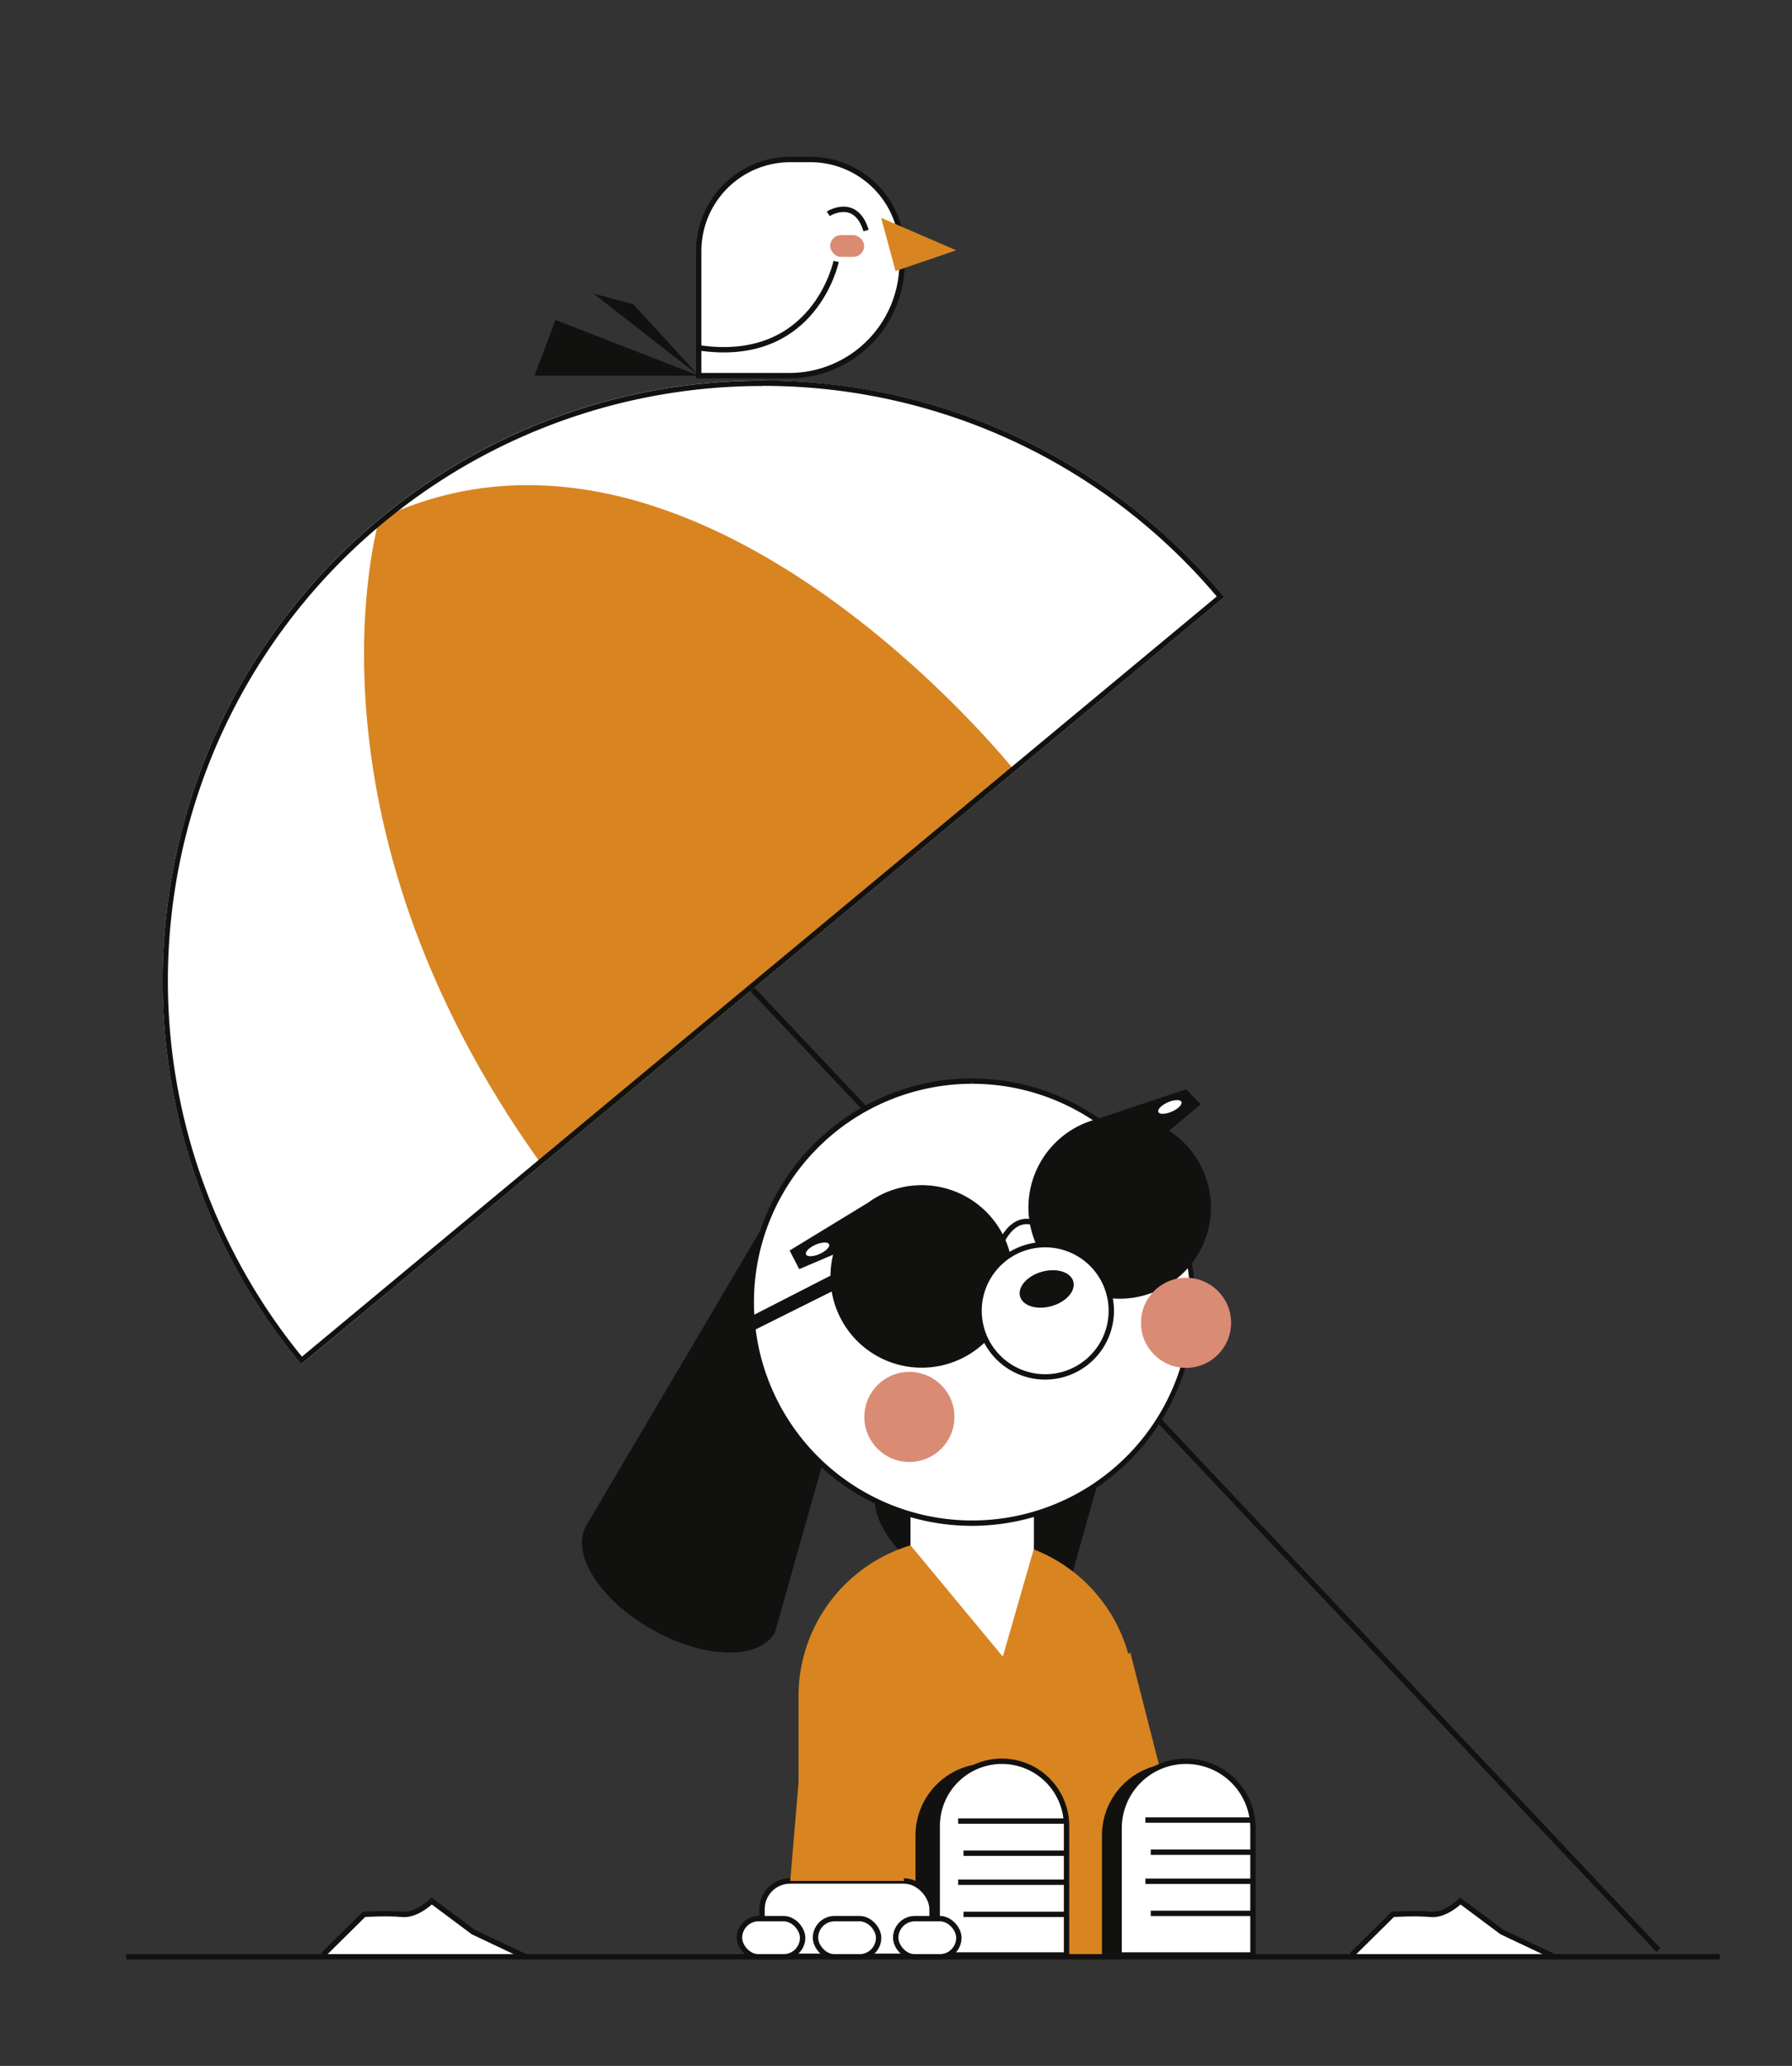
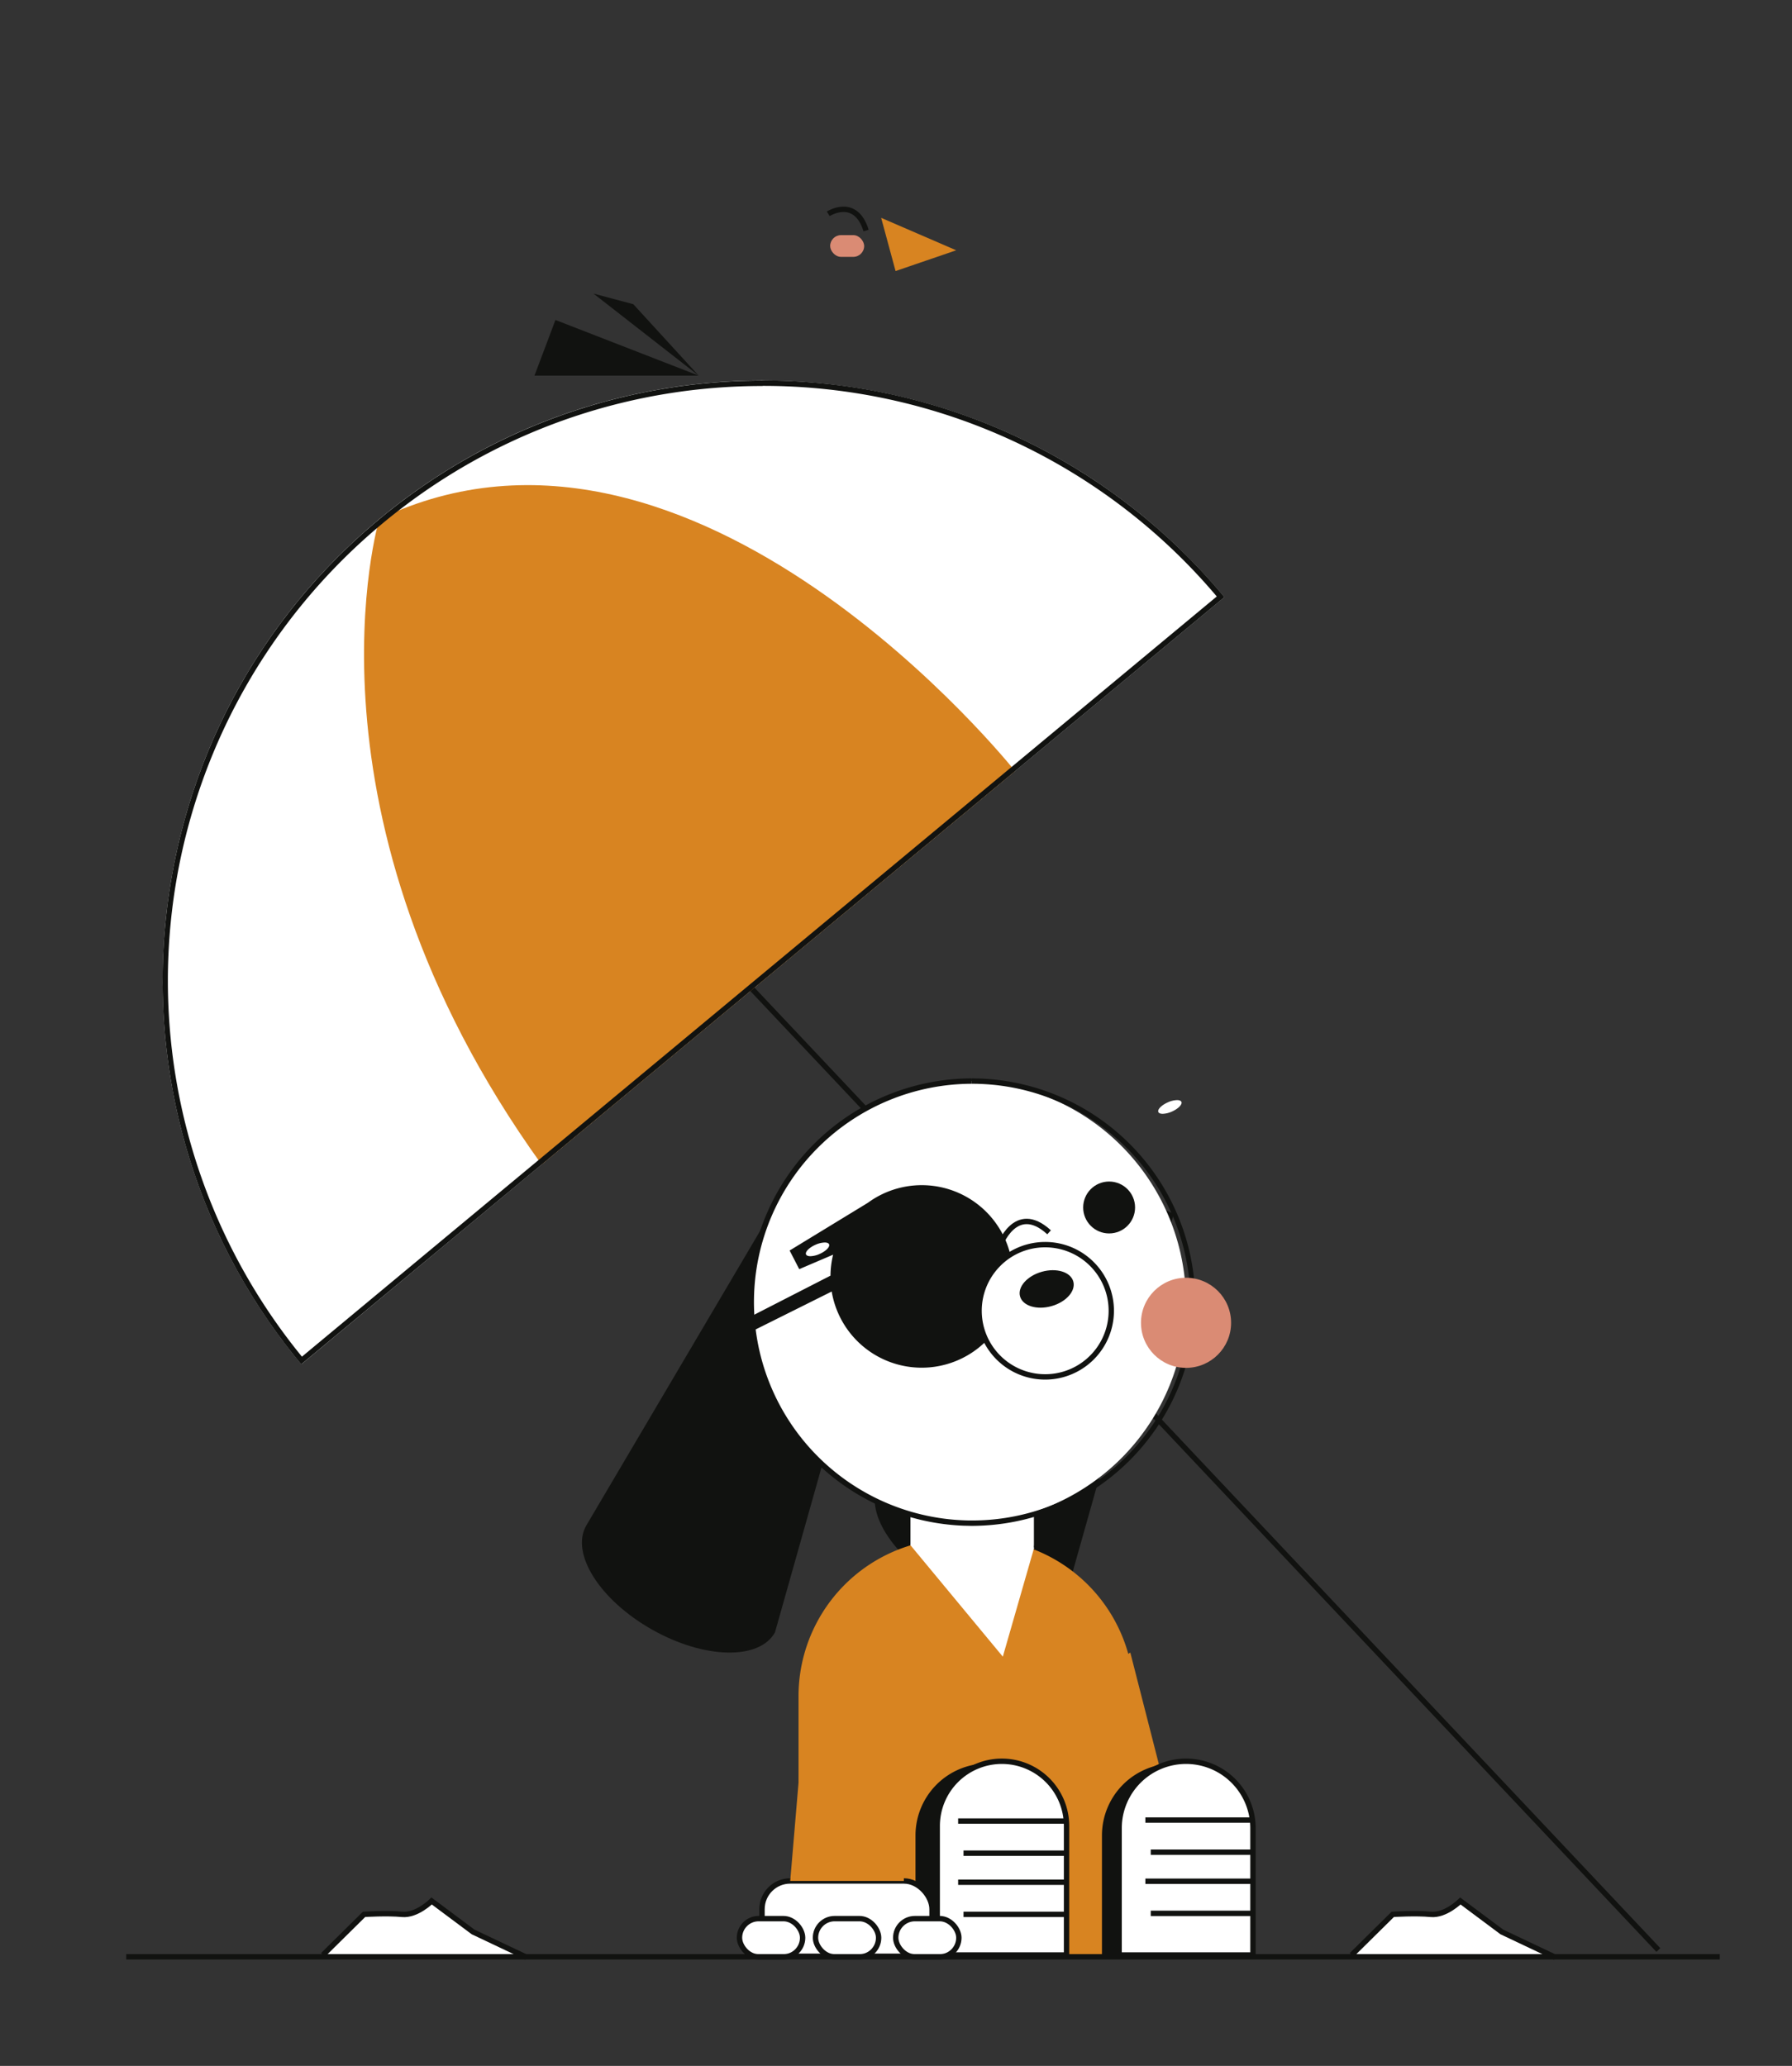
<svg xmlns="http://www.w3.org/2000/svg" id="Layer_1" data-name="Layer 1" viewBox="0 0 1000 1152.74">
  <rect x="0" y="0" width="1000" height="1152.74" fill="#333333" stroke="none" />
  <title>Artboard 4</title>
  <path d="M683.24,333.2l-381,316.58L247,695.71l-78.86,65.54C49.89,619,69.38,407.85,211.64,289.65q6.69-5.56,13.57-10.71C367,172.79,568.74,195.4,683.24,333.2Z" fill="#fff" />
  <rect x="583.77" y="1047.88" width="94.89" height="42.04" rx="15.73" transform="translate(1262.42 2137.79) rotate(180)" fill="#fff" stroke="#111210" stroke-miterlimit="10" stroke-width="3" />
  <rect x="656" y="1068.9" width="35.23" height="21.34" rx="10.67" transform="translate(1347.23 2159.13) rotate(180)" fill="#fff" stroke="#111210" stroke-miterlimit="10" stroke-width="3" />
  <rect x="613.6" y="1068.9" width="35.23" height="21.34" rx="10.67" transform="translate(1262.42 2159.13) rotate(-180)" fill="#fff" stroke="#111210" stroke-miterlimit="10" stroke-width="3" />
-   <rect x="568.81" y="1068.9" width="35.23" height="21.34" rx="10.67" transform="translate(1172.85 2159.13) rotate(-180)" fill="#fff" stroke="#111210" stroke-miterlimit="10" stroke-width="3" />
  <polyline points="630.76 922.12 662.92 1047.88 599.5 1047.88 599.5 941.66" fill="#d88421" />
  <line x1="415.92" y1="547.85" x2="925.43" y2="1088.08" fill="#fff" stroke="#111210" stroke-miterlimit="10" stroke-width="3" />
  <path d="M655,677.33,595.81,886.94c-8.79,15.55-39.51,14.82-68.59-1.63h0c-29.09-16.45-45.54-42.4-36.74-57.95L595.24,649.78" fill="#111210" />
  <path d="M491.59,701.3,432.44,910.91c-8.8,15.56-39.51,14.83-68.6-1.63h0c-29.09-16.45-45.54-42.39-36.74-57.95L431.87,673.76" fill="#111210" />
  <rect x="506.56" y="817.96" width="71.92" height="57.34" rx="13.46" fill="#fff" stroke="#111210" stroke-miterlimit="10" stroke-width="3.04" />
-   <path d="M542.46,849.91c-1.33,0-2.66,0-4-.07a123.34,123.34,0,0,1,3.86-246.61c1.33,0,2.66,0,4,.06a123.34,123.34,0,0,1-3.86,246.62Z" fill="#fff" />
+   <path d="M542.46,849.91c-1.33,0-2.66,0-4-.07a123.34,123.34,0,0,1,3.86-246.61a123.34,123.34,0,0,1-3.86,246.62Z" fill="#fff" />
  <path d="M542.33,601.73v3c1.32,0,2.61,0,3.94.06a121.84,121.84,0,0,1-3.81,243.62c-1.33,0-2.62,0-4-.07a121.84,121.84,0,0,1,3.81-243.61v-3m0,0a124.84,124.84,0,0,0-3.91,249.61c1.36,0,2.7.07,4.05.07a124.84,124.84,0,0,0,3.91-249.61c-1.36,0-2.7-.07-4-.07Z" fill="#111210" />
  <path d="M632.84,1091.74H445.61V946.43a87.89,87.89,0,0,1,87.89-87.9h11.44a87.89,87.89,0,0,1,87.9,87.9Z" fill="#d88421" />
  <path d="M551,984h4a40.15,40.15,0,0,1,40.15,40.15v67.94a0,0,0,0,1,0,0H510.88a0,0,0,0,1,0,0v-67.94A40.15,40.15,0,0,1,551,984Z" fill="#111210" />
  <path d="M559.07,982.76h0a36.1,36.1,0,0,1,36.1,36.1v72a0,0,0,0,1,0,0H523a0,0,0,0,1,0,0v-72A36.1,36.1,0,0,1,559.07,982.76Z" fill="#fff" stroke="#111210" stroke-miterlimit="10" stroke-width="3" />
  <path d="M655.07,984h4a40.15,40.15,0,0,1,40.15,40.15v67.94a0,0,0,0,1,0,0H614.93a0,0,0,0,1,0,0v-67.94A40.15,40.15,0,0,1,655.07,984Z" fill="#111210" />
  <path d="M661.85,982.76h0a37.36,37.36,0,0,1,37.36,37.36v70.73a0,0,0,0,1,0,0H624.5a0,0,0,0,1,0,0v-70.73A37.36,37.36,0,0,1,661.85,982.76Z" fill="#fff" stroke="#111210" stroke-miterlimit="10" stroke-width="3" />
  <circle cx="524.61" cy="707.64" r="14.48" fill="#111210" />
  <circle cx="618.93" cy="673.76" r="14.48" fill="#111210" />
-   <path d="M675.74,673.76a50.92,50.92,0,1,1-64.07-49.2l.06,0,50.12-16.77,8.22,8.39-17.68,14.78A50.89,50.89,0,0,1,675.74,673.76Z" fill="#111210" />
  <path d="M656.83,613.84a13.38,13.38,0,0,0-5.12,1.25c-3.55,1.56-5.93,4-5.3,5.4.29.67,1.19,1,2.43,1a13.66,13.66,0,0,0,5.13-1.25c3.55-1.57,5.92-4,5.3-5.4-.3-.67-1.2-1-2.44-1Z" fill="#fff" />
  <path d="M557.64,695.71s8.84-25.46,27.79-8.1" fill="none" stroke="#111210" stroke-miterlimit="10" stroke-width="3" />
  <path d="M565.26,712.26a50.92,50.92,0,0,1-101.14,8.39L417,744.14l-1.07-8,47.51-24.34a50.66,50.66,0,0,1,1.46-11.7L446,708.17l-5.36-10.4,43.65-26.62a50.91,50.91,0,0,1,81,41.11Z" fill="#111210" />
  <line x1="534.67" y1="1016.13" x2="595.17" y2="1016.13" fill="#fff" stroke="#111210" stroke-miterlimit="10" stroke-width="3" />
  <line x1="537.68" y1="1034.05" x2="595.17" y2="1034.05" fill="#fff" stroke="#111210" stroke-miterlimit="10" stroke-width="3" />
  <line x1="534.67" y1="1050.26" x2="595.17" y2="1050.26" fill="#fff" stroke="#111210" stroke-miterlimit="10" stroke-width="3" />
  <line x1="537.68" y1="1068.19" x2="595.17" y2="1068.19" fill="#fff" stroke="#111210" stroke-miterlimit="10" stroke-width="3" />
  <line x1="639.16" y1="1015.57" x2="699.66" y2="1015.57" fill="#fff" stroke="#111210" stroke-miterlimit="10" stroke-width="3" />
  <line x1="642.16" y1="1033.5" x2="699.66" y2="1033.5" fill="#fff" stroke="#111210" stroke-miterlimit="10" stroke-width="3" />
  <line x1="639.16" y1="1049.71" x2="699.66" y2="1049.71" fill="#fff" stroke="#111210" stroke-miterlimit="10" stroke-width="3" />
  <line x1="642.16" y1="1067.63" x2="699.66" y2="1067.63" fill="#fff" stroke="#111210" stroke-miterlimit="10" stroke-width="3" />
  <path d="M211.64,289.65S162.11,455,302.23,649.78L566.42,430.26S387.51,205.2,211.64,289.65Z" fill="#d88421" />
-   <path d="M441,89h11.27a51.1,51.1,0,0,1,51.1,51.1v6.58a62.93,62.93,0,0,1-62.93,62.93H389.9a0,0,0,0,1,0,0V140.1A51.1,51.1,0,0,1,441,89Z" fill="#fff" stroke="#111210" stroke-miterlimit="10" stroke-width="3" />
  <polygon points="491.72 121.56 533.59 139.66 499.76 151.24 491.72 121.56" fill="#d88421" />
  <path d="M462.19,119.31s15.22-9.82,21.11,9.33" fill="none" stroke="#111210" stroke-miterlimit="10" stroke-width="3" />
  <polygon points="389.9 209.61 309.96 178.54 298.25 209.61 389.9 209.61" fill="#111210" />
  <polygon points="331.18 163.81 389.9 209.61 353.41 169.74 331.18 163.81" fill="#111210" />
-   <circle cx="507.47" cy="790.63" r="25.14" fill="#da8b74" />
  <circle cx="661.85" cy="738.11" r="25.14" fill="#da8b74" />
  <path d="M583.22,768.28a36.9,36.9,0,1,1,26.1-10.81A36.67,36.67,0,0,1,583.22,768.28Z" fill="#fff" />
  <path d="M583.22,696a35.4,35.4,0,1,1-25,10.37,35.13,35.13,0,0,1,25-10.37m0-3a38.4,38.4,0,1,0,27.16,11.25A38.28,38.28,0,0,0,583.22,693Z" fill="#111210" />
  <ellipse cx="584.08" cy="719.22" rx="15.43" ry="9.96" transform="translate(-172.83 184.88) rotate(-15.7)" fill="#111210" />
  <path d="M180.22,1090.84l22.92-22.65s12.93-.81,21.2,0,16.53-7.46,16.53-7.46L264,1078l29.76,14.1" fill="#fff" stroke="#111210" stroke-miterlimit="10" stroke-width="3" />
  <path d="M754.28,1090.84l22.93-22.65s12.93-.81,21.19,0,16.54-7.46,16.54-7.46L838.08,1078l29.76,14.1" fill="#fff" stroke="#111210" stroke-miterlimit="10" stroke-width="3" />
  <path d="M508,862.12l51.61,62.27,17.5-60.85S530.94,845.91,508,862.12Z" fill="#fff" />
  <rect x="425.23" y="1049.55" width="94.89" height="42.04" rx="15.73" fill="#fff" stroke="#111210" stroke-miterlimit="10" stroke-width="3" />
  <rect x="412.66" y="1070.57" width="35.23" height="21.34" rx="10.67" fill="#fff" stroke="#111210" stroke-miterlimit="10" stroke-width="3" />
  <rect x="455.07" y="1070.57" width="35.23" height="21.34" rx="10.67" fill="#fff" stroke="#111210" stroke-miterlimit="10" stroke-width="3" />
  <rect x="499.85" y="1070.57" width="35.23" height="21.34" rx="10.67" fill="#fff" stroke="#111210" stroke-miterlimit="10" stroke-width="3" />
  <polyline points="451.28 927.68 440.97 1049.55 504.39 1049.55 504.39 943.33" fill="#d88421" />
-   <path d="M466.59,145.88s-11.92,57.83-76.69,48.19" fill="none" stroke="#111210" stroke-miterlimit="10" stroke-width="3" />
  <rect x="463.26" y="131.2" width="18.97" height="12.13" rx="6.06" fill="#da8b74" />
  <path d="M425.5,215.32A331.11,331.11,0,0,1,679,332.82L300.31,647.48,245,693.41,168.49,757A331.59,331.59,0,0,1,213.56,292c4.38-3.64,8.9-7.21,13.45-10.61a330.58,330.58,0,0,1,198.49-66h0m0-3a333.47,333.47,0,0,0-200.27,66.62q-6.89,5.15-13.57,10.71C69.38,407.85,49.89,619,168.09,761.25L247,695.72l55.28-45.94,381-316.58A334.17,334.17,0,0,0,425.48,212.32Z" fill="#111210" />
  <line x1="70.45" y1="1091.86" x2="959.7" y2="1091.86" fill="#fff" stroke="#111210" stroke-miterlimit="10" stroke-width="3" />
  <path d="M460.22,693.3a13.62,13.62,0,0,0-5.13,1.25c-3.55,1.57-5.92,4-5.3,5.4.29.67,1.19,1,2.43,1a13.39,13.39,0,0,0,5.13-1.25c3.55-1.56,5.93-4,5.3-5.4-.29-.67-1.19-1-2.43-1Z" fill="#fff" />
</svg>